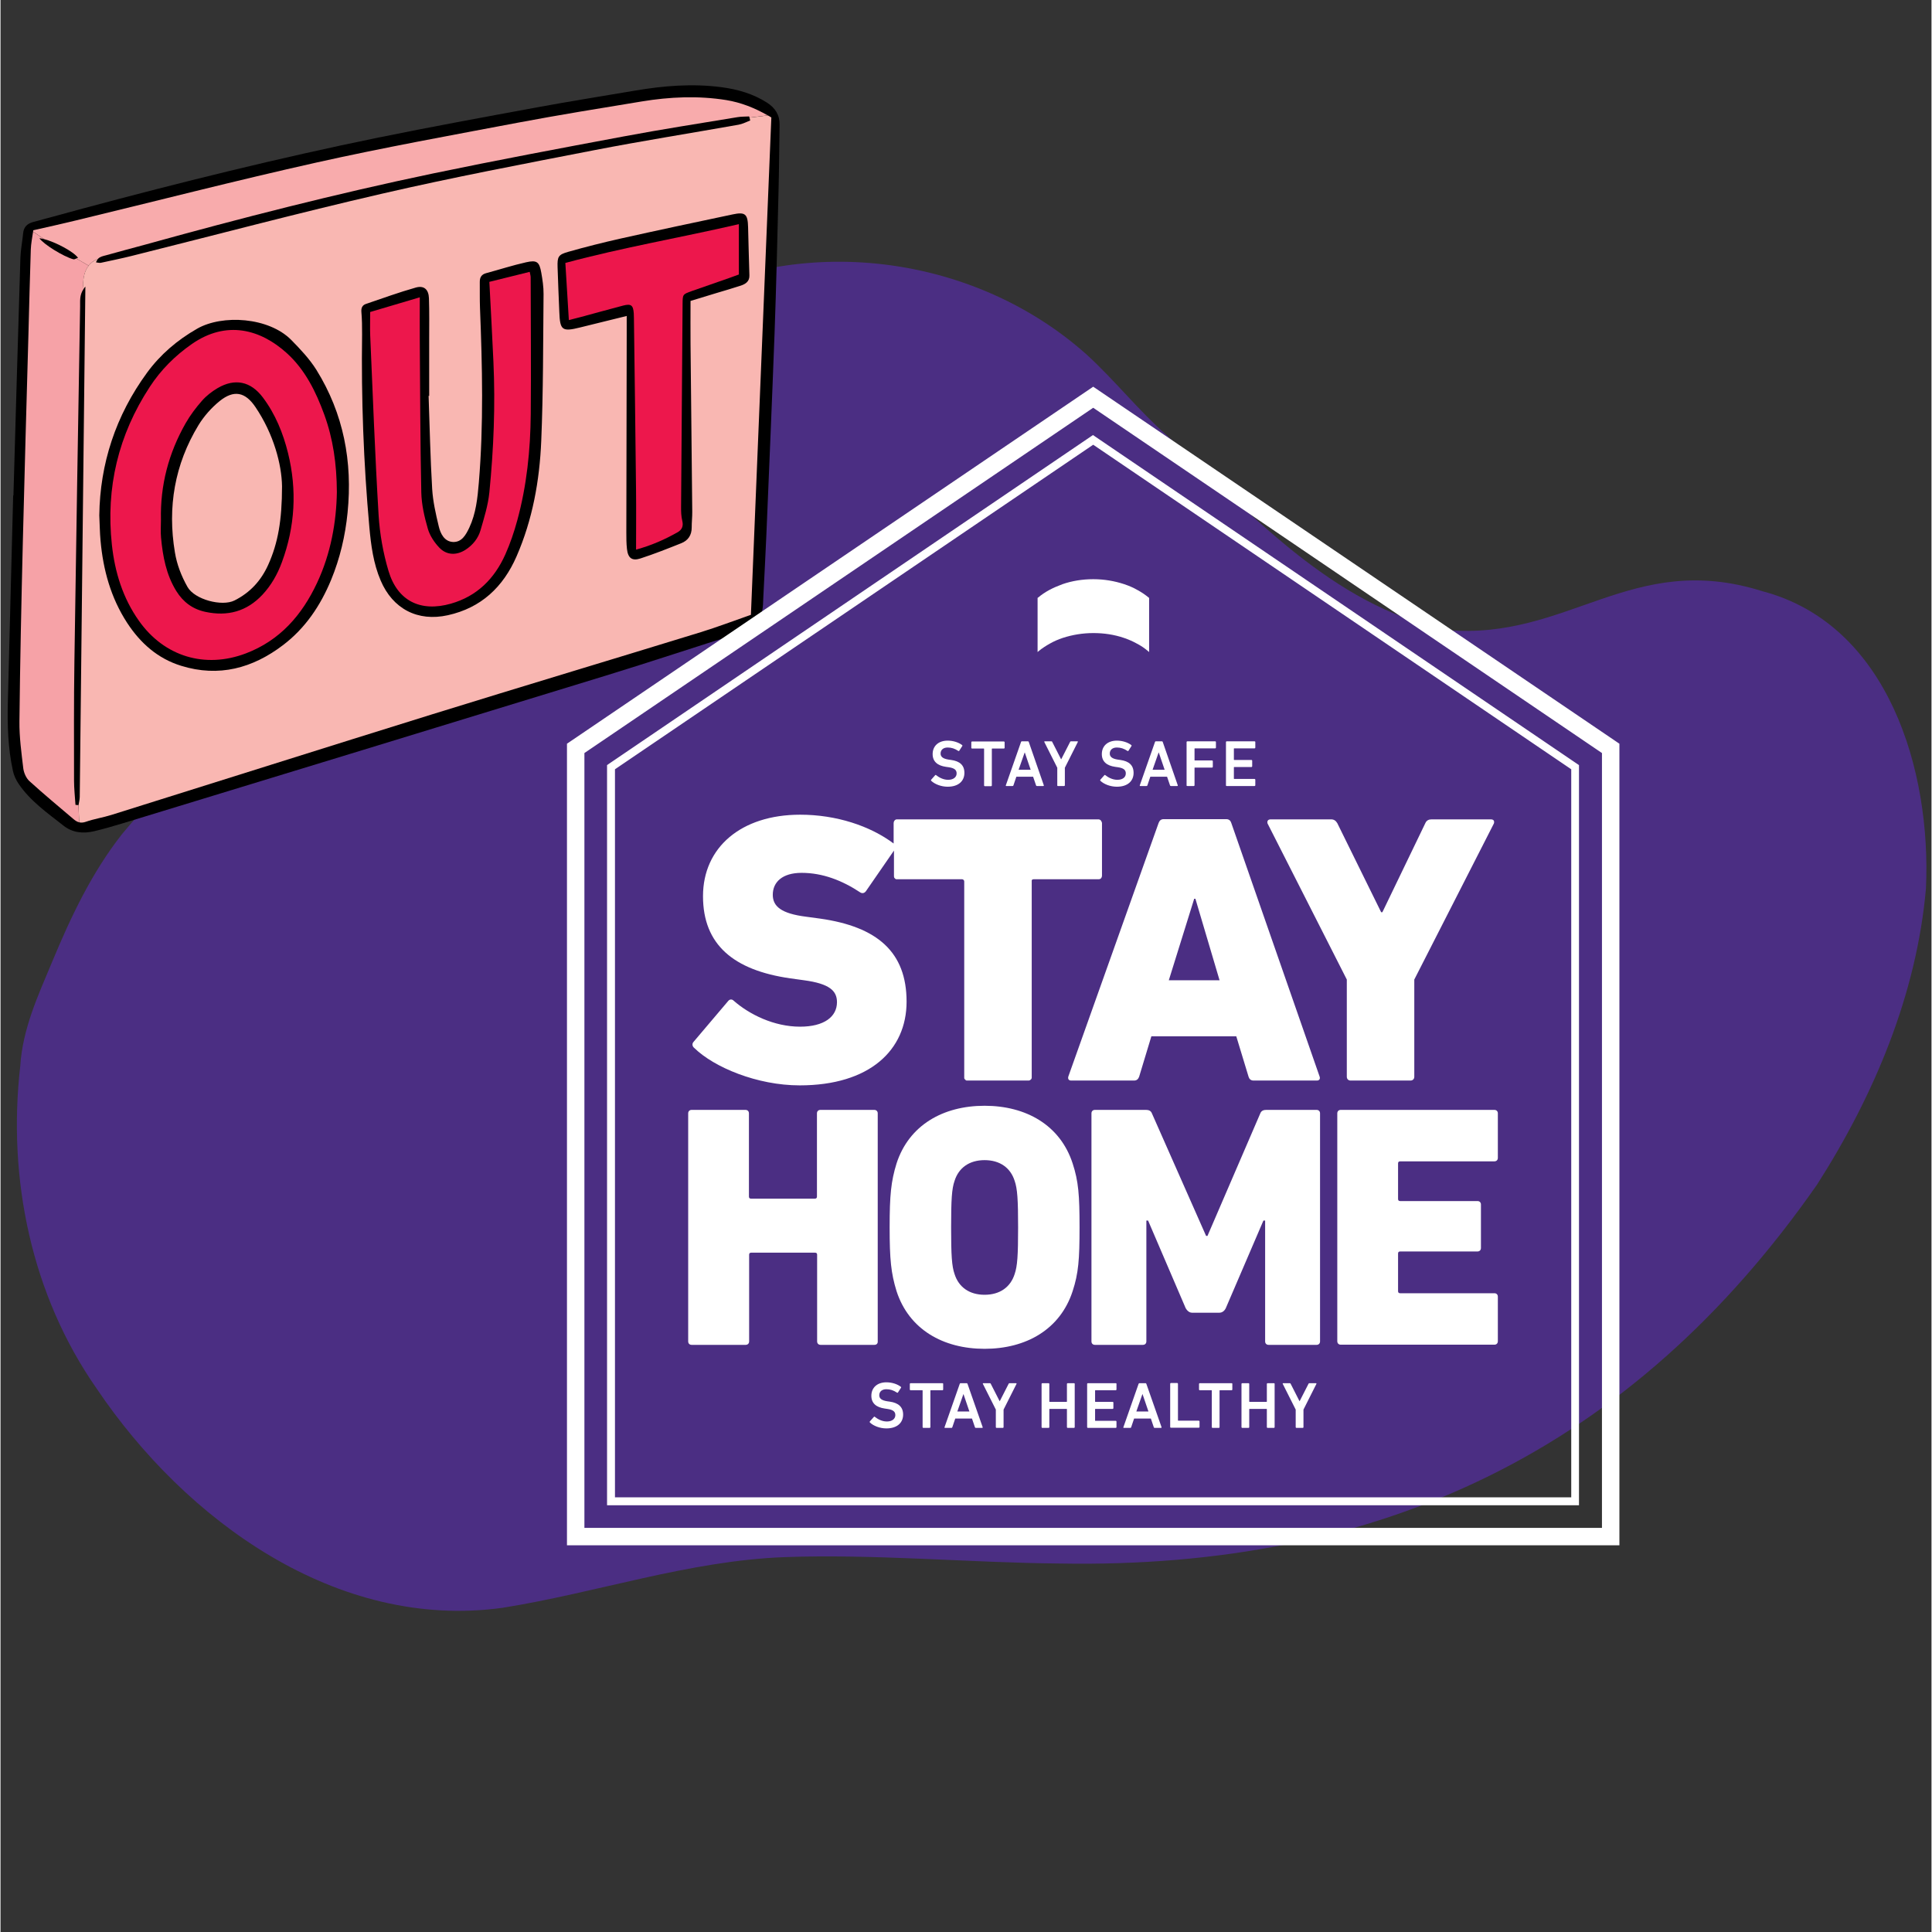
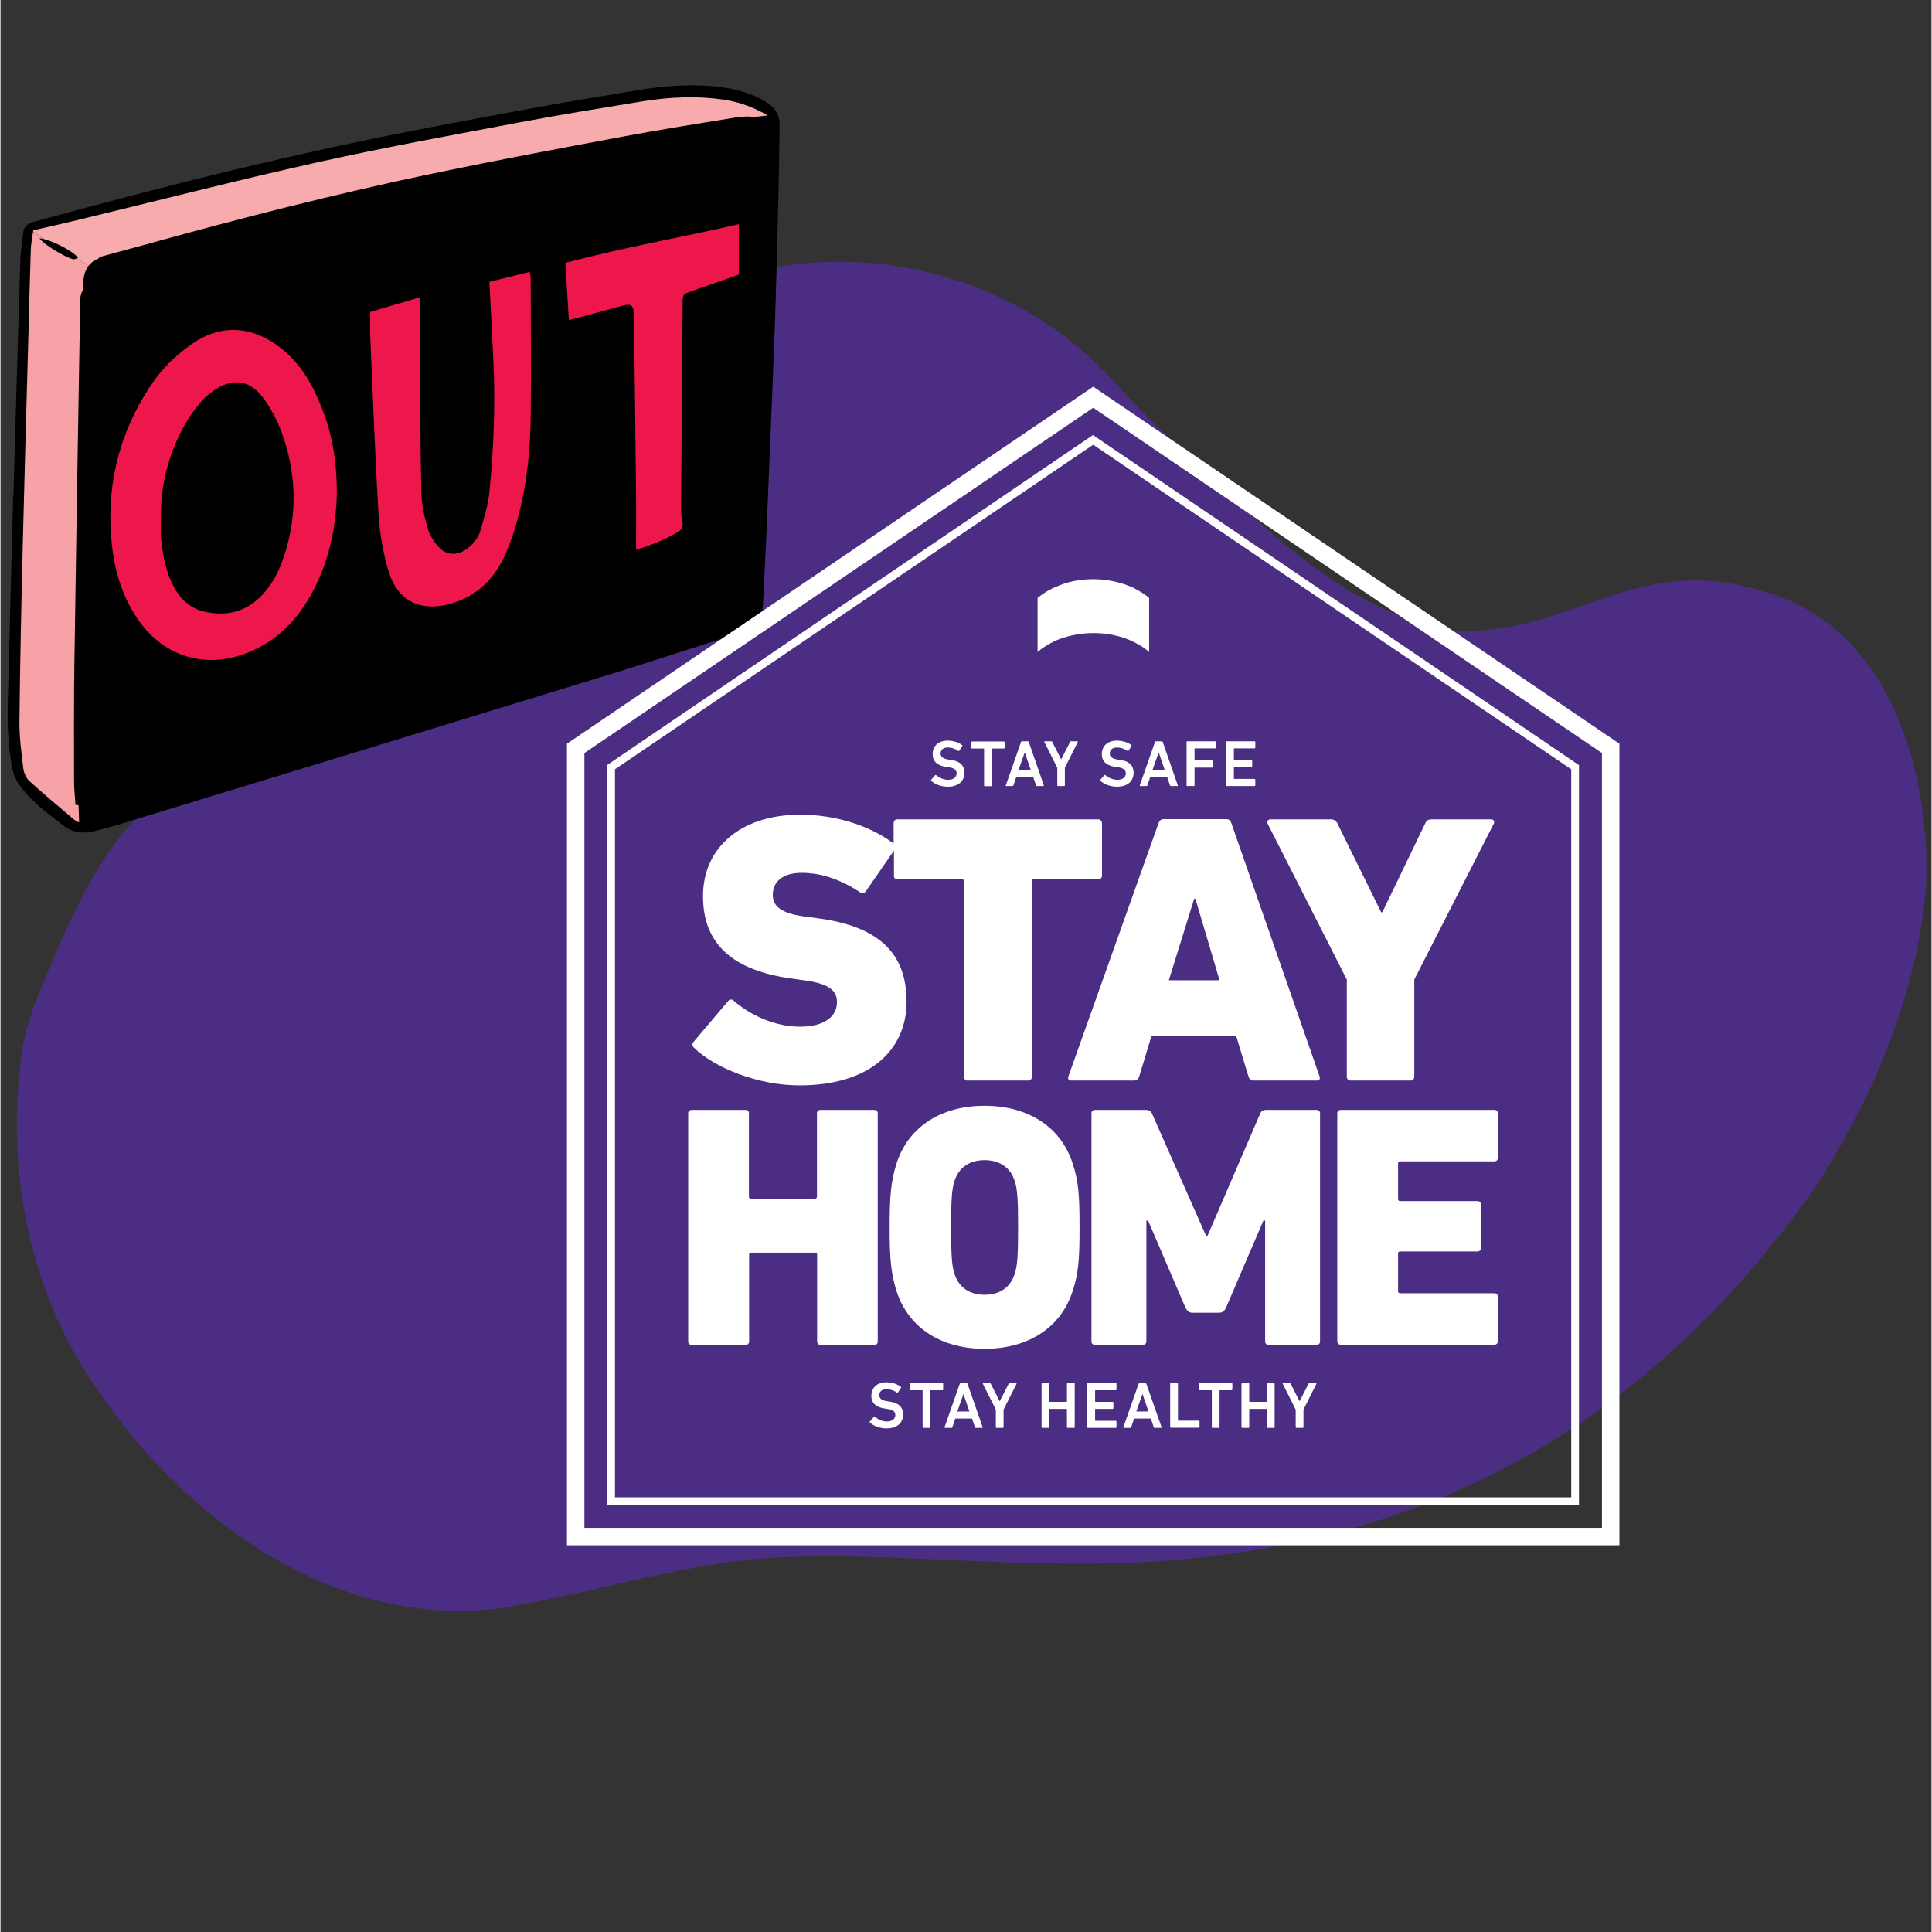
<svg xmlns="http://www.w3.org/2000/svg" width="300" viewBox="0 0 224.88 225" height="300" preserveAspectRatio="xMidYMid meet">
  <rect x="0" y="0" width="224.88" height="225" fill="#333333" stroke="none" />
  <defs>
    <clipPath id="197db60716">
      <path d="M 1 30 L 224.762 30 L 224.762 188 L 1 188 Z M 1 30 " clip-rule="nonzero" />
    </clipPath>
    <clipPath id="b5f6c3d8c3">
      <path d="M 0.781 9.543 L 90.734 9.543 L 90.734 97 L 0.781 97 Z M 0.781 9.543 " clip-rule="nonzero" />
    </clipPath>
    <clipPath id="cca798078a">
      <path d="M 65.926 45.035 L 188.859 45.035 L 188.859 179.965 L 65.926 179.965 Z M 65.926 45.035 " clip-rule="nonzero" />
    </clipPath>
  </defs>
  <g clip-path="url(#197db60716)">
    <path fill="#4b2e83" d="M 123.336 182.086 C 113.066 182.004 101.773 180.957 91.266 181.344 C 80.105 181.773 69.438 185.496 58.477 187.242 C 39.16 189.922 21.508 177.035 11.195 161.711 C 3.609 150.855 0.793 137.297 2.297 124.172 C 2.574 119.781 4.383 115.926 6.012 112.016 C 8.188 106.785 10.609 101.645 14.145 97.148 C 25.766 83.059 42.195 74.211 56.062 62.609 C 57.418 61.535 58.359 60.137 59.156 58.605 C 63.48 49.699 67.965 39.988 77.469 35.594 C 92.945 27 113.234 29.48 126.457 41.262 C 129.754 44.266 132.508 47.785 135.848 50.723 C 145.488 59.656 155.008 70.535 168.414 73.375 C 182.602 74.602 189.977 64.059 205.184 68.852 C 219.902 72.723 224.883 89.836 224.234 103.484 C 223.145 115.836 218.18 127.598 211.547 137.969 C 190.008 168.848 160.789 182.766 123.336 182.086 Z M 123.336 182.086 " fill-opacity="1" fill-rule="nonzero" />
  </g>
  <g clip-path="url(#b5f6c3d8c3)">
    <path fill="#000000" d="M 90.73 14.535 C 90.691 17.141 90.672 19.758 90.605 22.363 C 90.469 27.848 90.344 33.332 90.145 38.812 C 89.855 46.645 89.516 54.469 89.191 62.297 C 89.09 64.688 88.957 67.078 88.84 69.473 C 88.824 69.777 88.816 70.078 88.801 70.387 C 88.707 72.027 87.996 73.133 86.328 73.652 C 81.023 75.301 75.758 77.07 70.449 78.695 C 51.699 84.453 32.934 90.172 14.176 95.898 C 13.094 96.23 12.008 96.539 10.914 96.801 C 9.641 97.102 8.406 97 7.332 96.152 C 5.457 94.676 3.477 93.301 2.109 91.285 C 1.805 90.836 1.559 90.309 1.445 89.777 C 0.863 87.125 0.789 84.434 0.855 81.723 C 1.062 73.715 1.266 65.711 1.473 57.703 C 1.484 57.703 1.492 57.703 1.504 57.703 C 1.766 48.477 2.031 39.254 2.316 30.027 C 2.348 29.074 2.543 28.129 2.633 27.176 C 2.703 26.41 3.133 26.031 3.836 25.844 C 5.766 25.336 7.688 24.797 9.613 24.277 C 20.973 21.227 32.387 18.402 43.914 16.039 C 50.078 14.781 56.27 13.648 62.457 12.508 C 66.254 11.805 70.07 11.203 73.879 10.555 C 77.234 9.984 80.609 9.707 84 10.16 C 85.859 10.406 87.645 10.922 89.258 11.949 C 90.215 12.562 90.75 13.383 90.73 14.535 Z M 90.73 14.535 " fill-opacity="1" fill-rule="nonzero" />
  </g>
  <path fill="#f8abac" d="M 89.352 13.438 L 87.223 13.699 C 87.211 13.652 87.195 13.605 87.188 13.559 C 86.734 13.586 86.27 13.57 85.824 13.645 C 81.418 14.375 76.996 15.059 72.605 15.883 C 65.184 17.27 57.766 18.66 50.379 20.199 C 39.078 22.559 27.902 25.422 16.781 28.508 C 15.273 28.922 13.762 29.309 12.262 29.738 C 11.953 29.824 11.605 29.875 11.352 30.141 C 10.887 30.324 10.527 30.598 10.262 30.938 L 8.824 30.102 C 8.891 30.074 8.957 30.043 9.027 30.02 C 8.5 29.301 6.422 28.195 5.066 27.844 L 3.793 26.973 C 3.801 26.922 3.809 26.871 3.816 26.816 C 5.531 26.426 7.176 26.066 8.816 25.664 C 18.137 23.414 27.434 21.02 36.789 18.93 C 44.578 17.191 52.445 15.766 60.289 14.281 C 65.066 13.379 69.867 12.605 74.668 11.816 C 77.945 11.277 81.242 11.129 84.531 11.656 C 86.207 11.934 87.77 12.539 89.352 13.438 Z M 89.352 13.438 " fill-opacity="1" fill-rule="nonzero" />
  <path fill="#f6a2a7" d="M 8.832 30.105 L 10.266 30.941 C 9.715 31.648 9.555 32.633 9.664 33.664 C 9.18 34.402 9.285 35.062 9.27 35.68 C 9.039 49.477 8.801 63.266 8.605 77.059 C 8.535 81.672 8.559 86.285 8.562 90.898 C 8.562 91.844 8.672 92.793 8.73 93.734 C 8.852 93.746 8.969 93.754 9.082 93.766 L 9.156 95.766 C 8.918 95.707 8.707 95.57 8.496 95.391 C 6.773 93.93 5.031 92.48 3.359 90.961 C 2.984 90.613 2.719 90.004 2.652 89.488 C 2.438 87.672 2.184 85.852 2.203 84.031 C 2.277 77.066 2.43 70.105 2.598 63.137 C 2.793 55.043 3.031 46.945 3.254 38.852 C 3.344 35.586 3.414 32.324 3.527 29.059 C 3.551 28.379 3.688 27.699 3.793 26.977 L 5.07 27.848 C 4.875 27.801 4.691 27.766 4.531 27.746 C 5.008 28.453 7.352 29.891 8.469 30.191 C 8.574 30.227 8.699 30.168 8.832 30.105 Z M 8.832 30.105 " fill-opacity="1" fill-rule="nonzero" />
  <path fill="#ed174c" d="M 43.051 36.336 C 44.973 35.766 46.875 35.203 48.828 34.625 C 48.828 36.383 48.816 37.988 48.828 39.59 C 48.871 45.508 48.879 51.426 49.004 57.348 C 49.035 58.758 49.367 60.195 49.762 61.566 C 49.988 62.359 50.504 63.148 51.082 63.758 C 51.941 64.68 53.117 64.703 54.176 64.012 C 55.004 63.469 55.621 62.707 55.895 61.773 C 56.316 60.32 56.781 58.844 56.93 57.352 C 57.434 52.277 57.637 47.188 57.402 42.09 C 57.266 39.051 57.094 36.012 56.93 32.824 C 58.449 32.449 59.988 32.062 61.629 31.66 C 61.672 31.91 61.742 32.098 61.742 32.289 C 61.75 37.602 61.797 42.914 61.75 48.227 C 61.715 52.414 61.285 56.57 60.176 60.621 C 59.812 61.961 59.359 63.289 58.797 64.555 C 57.531 67.391 55.5 69.438 52.441 70.305 C 48.926 71.305 46.234 70 45.188 66.5 C 44.559 64.398 44.164 62.168 44.031 59.969 C 43.613 53.02 43.359 46.055 43.055 39.098 C 43.02 38.238 43.051 37.371 43.051 36.336 Z M 37.707 48.289 C 36.73 45.613 35.48 43.062 33.336 41.121 C 30.266 38.344 26.309 37.266 22.285 40.062 C 20.332 41.422 18.68 43.066 17.383 45.055 C 13.719 50.652 12.25 56.789 12.969 63.438 C 13.316 66.637 14.242 69.652 16.129 72.312 C 19.07 76.461 23.805 77.898 28.562 76.098 C 32.543 74.59 35.117 71.621 36.867 67.879 C 38.477 64.441 39.117 60.77 39.172 57.297 C 39.156 54.012 38.727 51.098 37.707 48.289 Z M 21.555 49.297 C 22.09 48.359 22.754 47.48 23.465 46.668 C 23.973 46.09 24.617 45.594 25.277 45.203 C 27.301 44.016 29.141 44.41 30.551 46.285 C 32.012 48.227 32.91 50.445 33.488 52.781 C 34.543 57.078 34.305 61.324 32.766 65.484 C 32.25 66.887 31.527 68.168 30.504 69.262 C 28.672 71.215 26.445 71.809 23.859 71.258 C 22.371 70.938 21.27 70.117 20.469 68.828 C 19.293 66.922 18.898 64.793 18.695 62.617 C 18.629 61.926 18.684 61.227 18.684 60.531 C 18.59 56.516 19.578 52.77 21.555 49.297 Z M 67.617 36.91 C 69.25 36.473 70.879 36.012 72.516 35.586 C 73.445 35.348 73.684 35.547 73.75 36.504 C 73.762 36.68 73.762 36.852 73.766 37.031 C 73.852 43.691 73.945 50.352 74.012 57.012 C 74.039 59.305 74.016 61.602 74.016 64.008 C 75.84 63.512 77.371 62.82 78.844 61.992 C 79.332 61.715 79.555 61.301 79.402 60.672 C 79.266 60.133 79.254 59.555 79.258 58.992 C 79.309 51.109 79.371 43.23 79.434 35.348 C 79.445 34.281 79.449 34.273 80.52 33.891 C 81.953 33.383 83.395 32.895 84.824 32.391 C 85.184 32.266 85.543 32.129 85.988 31.969 C 85.988 30.02 85.988 28.117 85.988 26.105 C 79.281 27.66 72.496 28.812 65.781 30.621 C 65.922 32.883 66.047 35.008 66.188 37.277 C 66.785 37.125 67.203 37.02 67.617 36.91 Z M 67.617 36.91 " fill-opacity="1" fill-rule="nonzero" />
-   <path fill="#f9b7b2" d="M 87.227 13.703 C 87.258 13.812 87.281 13.922 87.309 14.031 C 86.863 14.199 86.422 14.441 85.953 14.523 C 80.359 15.516 74.738 16.406 69.156 17.488 C 60.898 19.094 52.621 20.664 44.422 22.559 C 34.656 24.809 24.969 27.383 15.246 29.812 C 14.066 30.105 12.875 30.348 11.688 30.605 C 11.539 30.637 11.371 30.582 11.125 30.559 C 11.18 30.379 11.258 30.25 11.352 30.148 C 9.922 30.703 9.5 32.137 9.66 33.664 C 9.723 33.57 9.793 33.473 9.883 33.375 C 9.66 53.383 9.449 73.109 9.227 92.828 C 9.219 93.145 9.133 93.453 9.086 93.766 L 9.16 95.766 C 9.383 95.82 9.625 95.812 9.918 95.711 C 10.895 95.367 11.934 95.215 12.926 94.902 C 25.391 91 37.84 87.051 50.312 83.176 C 60.715 79.949 71.145 76.824 81.559 73.621 C 83.496 73.023 85.395 72.297 87.391 71.602 C 88.184 52.219 88.977 32.918 89.77 13.68 C 89.629 13.602 89.496 13.52 89.363 13.441 Z M 40.418 59.707 C 40.148 62.406 39.535 65.023 38.5 67.535 C 37.266 70.52 35.504 73.148 32.918 75.117 C 29.367 77.824 25.426 78.898 21.039 77.539 C 18.305 76.695 16.285 74.895 14.742 72.531 C 12.848 69.613 11.953 66.375 11.648 62.949 C 11.562 62.039 11.559 61.125 11.504 60.023 C 11.582 54.016 13.41 48.398 17.066 43.402 C 18.625 41.273 20.59 39.602 22.898 38.281 C 25.84 36.598 31.238 36.934 33.863 39.594 C 34.922 40.672 35.988 41.801 36.785 43.07 C 39.957 48.172 41.012 53.773 40.418 59.707 Z M 62.973 51.344 C 62.781 55.969 61.965 60.512 60.094 64.801 C 58.539 68.363 55.977 70.789 52.098 71.648 C 48.59 72.426 45.684 70.922 44.27 67.602 C 43.422 65.617 43.145 63.492 42.953 61.367 C 42.281 53.902 42.004 46.422 42.109 38.926 C 42.117 38.059 42.098 37.188 42.027 36.316 C 41.992 35.848 42.141 35.539 42.562 35.395 C 44.492 34.742 46.41 34.039 48.367 33.488 C 49.328 33.219 49.859 33.715 49.895 34.738 C 49.949 36.348 49.922 37.957 49.922 39.57 C 49.93 41.746 49.922 43.922 49.922 46.102 C 49.898 46.102 49.875 46.102 49.855 46.105 C 49.984 49.719 50.055 53.336 50.27 56.938 C 50.359 58.398 50.691 59.855 51.035 61.289 C 51.234 62.141 51.68 63.055 52.668 63.117 C 53.719 63.18 54.207 62.273 54.602 61.434 C 55.371 59.785 55.555 58.004 55.703 56.227 C 56.27 49.441 56.109 42.652 55.84 35.859 C 55.801 34.859 55.828 33.855 55.816 32.859 C 55.805 32.312 56.008 31.953 56.57 31.809 C 58.121 31.391 59.652 30.895 61.219 30.543 C 62.473 30.262 62.758 30.496 62.98 31.773 C 63.121 32.582 63.25 33.414 63.242 34.234 C 63.188 39.941 63.211 45.645 62.973 51.344 Z M 86.227 33.258 C 85.277 33.574 84.316 33.844 83.363 34.133 C 82.371 34.434 81.375 34.738 80.359 35.047 C 80.359 36.812 80.344 38.418 80.359 40.023 C 80.422 46.551 80.496 53.078 80.559 59.605 C 80.566 60.211 80.492 60.82 80.496 61.426 C 80.5 62.32 80.078 62.945 79.281 63.262 C 77.715 63.887 76.141 64.512 74.535 65.035 C 73.539 65.359 73.074 64.988 72.957 63.941 C 72.883 63.297 72.883 62.637 72.883 61.984 C 72.891 54.328 72.914 46.668 72.926 39.012 C 72.926 38.32 72.926 37.629 72.926 36.797 C 71.023 37.266 69.266 37.695 67.508 38.133 C 65.402 38.656 65.156 38.473 65.078 36.328 C 65.012 34.59 64.922 32.848 64.875 31.109 C 64.84 29.895 64.953 29.656 66.117 29.328 C 68.121 28.758 70.141 28.25 72.168 27.793 C 76.527 26.82 80.895 25.891 85.27 24.969 C 86.734 24.656 87.023 24.93 87.062 26.449 C 87.113 28.32 87.152 30.188 87.215 32.055 C 87.242 32.773 86.777 33.07 86.227 33.258 Z M 32.785 56.633 C 32.781 60.613 32.309 63.25 31.188 65.75 C 30.363 67.594 29.098 69 27.25 69.93 C 25.801 70.66 22.605 69.836 21.77 68.344 C 21.055 67.07 20.543 65.75 20.309 64.328 C 19.43 59.066 20.277 54.09 23.051 49.52 C 23.691 48.469 24.566 47.484 25.523 46.707 C 27.18 45.375 28.5 45.641 29.688 47.406 C 31.82 50.562 32.746 54.094 32.785 56.633 Z M 32.785 56.633 " fill-opacity="1" fill-rule="nonzero" />
  <g clip-path="url(#cca798078a)">
    <path fill="#ffffff" d="M 127.254 45.035 L 65.969 86.613 L 65.969 179.965 L 188.535 179.965 L 188.535 86.613 Z M 186.484 177.934 L 68 177.934 L 68 87.699 L 127.254 47.488 L 186.504 87.699 L 186.504 177.934 Z M 70.836 88.965 L 70.637 89.105 L 70.637 175.301 L 183.828 175.301 L 183.828 89.105 L 127.492 50.848 L 127.23 50.664 Z M 182.926 89.59 L 182.926 174.375 L 71.559 174.375 L 71.559 89.59 L 127.254 51.793 Z M 127.254 67.453 C 128.52 67.453 129.727 67.656 130.871 68.035 C 131.414 68.219 131.938 68.438 132.418 68.719 C 132.902 68.98 133.344 69.285 133.727 69.605 L 133.766 69.625 L 133.766 75.938 L 133.625 75.816 C 133.242 75.496 132.82 75.195 132.34 74.953 C 131.875 74.691 131.355 74.469 130.832 74.289 C 129.703 73.906 128.52 73.727 127.273 73.727 C 126.027 73.727 124.84 73.926 123.715 74.289 C 123.172 74.469 122.668 74.691 122.207 74.953 C 121.742 75.215 121.301 75.496 120.918 75.816 L 120.777 75.938 L 120.777 69.625 L 120.82 69.605 C 121.199 69.285 121.645 68.98 122.125 68.719 C 122.609 68.457 123.129 68.238 123.672 68.035 C 124.758 67.656 125.984 67.453 127.254 67.453 Z M 80.727 121.316 L 84.75 116.57 C 84.93 116.352 85.191 116.352 85.371 116.531 C 87.203 118.141 90.078 119.566 93.113 119.566 C 95.93 119.566 97.414 118.402 97.414 116.711 C 97.414 115.406 96.57 114.562 93.574 114.16 L 91.969 113.938 C 85.391 112.992 81.812 110.035 81.812 104.367 C 81.812 98.699 86.238 94.879 93.133 94.879 C 97.336 94.879 101.277 96.184 104.012 98.234 L 104.012 95.863 C 104.012 95.641 104.152 95.461 104.332 95.422 L 127.836 95.422 C 127.977 95.422 128.055 95.461 128.156 95.562 C 128.156 95.562 128.195 95.602 128.195 95.641 C 128.238 95.684 128.277 95.781 128.277 95.863 L 128.277 101.953 C 128.277 102.094 128.238 102.215 128.137 102.316 C 128.098 102.355 127.996 102.398 127.914 102.398 L 120.355 102.398 C 120.277 102.398 120.215 102.398 120.176 102.438 C 120.137 102.438 120.137 102.477 120.094 102.52 L 120.094 125.539 C 120.055 125.68 120.016 125.719 119.875 125.801 C 119.832 125.84 119.734 125.84 119.652 125.84 L 112.535 125.84 C 112.453 125.84 112.395 125.801 112.312 125.699 C 112.273 125.66 112.234 125.617 112.234 125.52 L 112.234 102.66 C 112.234 102.52 112.152 102.438 112.012 102.398 L 104.352 102.398 C 104.273 102.398 104.211 102.355 104.172 102.316 L 104.133 102.277 C 104.133 102.277 104.133 102.234 104.09 102.234 C 104.051 102.156 104.051 102.055 104.051 101.977 L 104.051 99.059 L 100.773 103.805 C 100.594 104.027 100.371 104.066 100.148 103.945 C 98 102.52 95.727 101.652 93.293 101.652 C 91.062 101.652 89.938 102.719 89.938 104.207 C 89.938 105.555 90.922 106.398 93.836 106.762 L 95.445 106.98 C 102.121 107.926 105.52 110.883 105.52 116.652 C 105.52 122.301 101.215 126.402 93.074 126.402 C 88.105 126.402 83.102 124.293 80.809 122.059 C 80.547 121.859 80.508 121.539 80.727 121.316 Z M 124.68 125.84 L 132.016 125.84 C 132.34 125.84 132.5 125.66 132.602 125.398 L 134.027 120.691 L 143.918 120.691 L 145.348 125.398 C 145.426 125.66 145.609 125.84 145.93 125.84 L 153.309 125.84 C 153.57 125.84 153.711 125.66 153.629 125.398 L 143.336 95.844 C 143.258 95.582 143.074 95.398 142.754 95.398 L 135.457 95.398 C 135.133 95.398 134.973 95.582 134.871 95.844 L 124.355 125.379 C 124.277 125.66 124.418 125.84 124.68 125.84 Z M 139.016 104.668 L 139.156 104.668 L 141.969 114.16 L 136.059 114.16 Z M 147.559 95.902 C 147.477 95.641 147.598 95.422 147.922 95.422 L 154.957 95.422 C 155.277 95.422 155.5 95.562 155.68 95.863 L 160.789 106.238 L 160.93 106.238 L 165.934 95.863 C 166.074 95.543 166.336 95.422 166.66 95.422 L 173.555 95.422 C 173.918 95.422 173.996 95.641 173.918 95.902 L 164.648 114.078 L 164.648 125.398 C 164.648 125.66 164.469 125.84 164.207 125.84 L 157.23 125.84 C 156.969 125.84 156.789 125.66 156.789 125.398 L 156.789 114.078 Z M 101.777 156.621 L 95.504 156.621 C 95.266 156.621 95.102 156.461 95.102 156.219 L 95.102 146.125 C 95.102 145.965 95.023 145.887 94.863 145.887 L 87.422 145.887 C 87.262 145.887 87.184 145.965 87.184 146.125 L 87.184 156.219 C 87.184 156.461 87.02 156.621 86.781 156.621 L 80.488 156.621 C 80.246 156.621 80.086 156.461 80.086 156.219 L 80.086 129.66 C 80.086 129.418 80.246 129.258 80.488 129.258 L 86.758 129.258 C 87 129.258 87.16 129.418 87.16 129.66 L 87.16 139.352 C 87.16 139.512 87.242 139.594 87.402 139.594 L 94.844 139.594 C 95.004 139.594 95.082 139.512 95.082 139.352 L 95.082 129.66 C 95.082 129.418 95.246 129.258 95.484 129.258 L 101.758 129.258 C 102 129.258 102.16 129.418 102.16 129.66 L 102.16 156.219 C 102.18 156.461 102.02 156.621 101.777 156.621 Z M 114.605 128.777 C 109.781 128.777 105.801 131.027 104.352 135.492 C 103.707 137.582 103.547 139.191 103.547 142.93 C 103.547 146.668 103.707 148.277 104.352 150.367 C 105.801 154.832 109.781 157.082 114.605 157.082 C 119.43 157.082 123.41 154.832 124.859 150.367 C 125.543 148.277 125.664 146.668 125.664 142.93 C 125.664 139.191 125.543 137.582 124.859 135.492 C 123.41 131.027 119.43 128.777 114.605 128.777 Z M 118.105 148.379 C 117.621 149.906 116.375 150.789 114.605 150.789 C 112.836 150.789 111.59 149.906 111.109 148.379 C 110.785 147.453 110.707 146.207 110.707 142.949 C 110.707 139.691 110.785 138.445 111.109 137.52 C 111.59 135.992 112.836 135.109 114.605 135.109 C 116.375 135.109 117.621 135.992 118.105 137.52 C 118.426 138.445 118.508 139.691 118.508 142.949 C 118.508 146.207 118.426 147.453 118.105 148.379 Z M 153.672 129.66 L 153.672 156.219 C 153.672 156.461 153.512 156.621 153.27 156.621 L 147.68 156.621 C 147.438 156.621 147.277 156.461 147.277 156.219 L 147.277 142.145 L 147.078 142.145 L 142.691 152.359 C 142.492 152.762 142.172 152.883 141.93 152.883 L 138.793 152.883 C 138.551 152.883 138.27 152.762 138.027 152.359 L 133.645 142.145 L 133.445 142.145 L 133.445 156.219 C 133.445 156.461 133.285 156.621 133.043 156.621 L 127.453 156.621 C 127.211 156.621 127.051 156.461 127.051 156.219 L 127.051 129.66 C 127.051 129.418 127.211 129.258 127.453 129.258 L 133.406 129.258 C 133.688 129.258 133.969 129.34 134.09 129.66 L 140.402 143.934 L 140.562 143.934 L 146.715 129.66 C 146.836 129.34 147.117 129.258 147.398 129.258 L 153.27 129.258 C 153.512 129.258 153.672 129.418 153.672 129.66 Z M 156.082 129.258 L 173.977 129.258 C 174.219 129.258 174.379 129.418 174.379 129.66 L 174.379 134.848 C 174.379 135.09 174.219 135.25 173.977 135.25 L 163 135.25 C 162.84 135.25 162.758 135.328 162.758 135.492 L 162.758 139.633 C 162.758 139.793 162.84 139.875 163 139.875 L 172.008 139.875 C 172.25 139.875 172.41 140.035 172.41 140.277 L 172.41 145.344 C 172.41 145.582 172.25 145.746 172.008 145.746 L 163 145.746 C 162.84 145.746 162.758 145.824 162.758 145.984 L 162.758 150.367 C 162.758 150.531 162.84 150.609 163 150.609 L 173.977 150.609 C 174.219 150.609 174.379 150.77 174.379 151.012 L 174.379 156.199 C 174.379 156.441 174.219 156.602 173.977 156.602 L 156.082 156.602 C 155.844 156.602 155.68 156.441 155.68 156.199 L 155.68 129.66 C 155.68 129.418 155.844 129.258 156.082 129.258 Z M 105.117 164.742 C 105.117 165.668 104.453 166.352 103.164 166.352 C 102.402 166.352 101.656 166.051 101.254 165.668 C 101.215 165.629 101.215 165.59 101.234 165.547 L 101.719 165.004 C 101.758 164.965 101.797 164.965 101.82 165.004 C 102.16 165.266 102.645 165.547 103.227 165.547 C 103.848 165.547 104.211 165.227 104.211 164.805 C 104.211 164.422 103.988 164.18 103.266 164.082 L 102.984 164.039 C 101.98 163.898 101.418 163.418 101.418 162.551 C 101.418 161.609 102.102 160.984 103.164 160.984 C 103.809 160.984 104.434 161.184 104.855 161.508 C 104.895 161.547 104.895 161.566 104.875 161.609 L 104.512 162.172 C 104.473 162.211 104.453 162.211 104.414 162.191 C 103.988 161.91 103.609 161.789 103.164 161.789 C 102.645 161.789 102.34 162.07 102.34 162.492 C 102.34 162.855 102.602 163.094 103.285 163.195 L 103.566 163.234 C 104.574 163.379 105.117 163.859 105.117 164.742 Z M 109.781 161.164 L 109.781 161.828 C 109.781 161.867 109.742 161.91 109.699 161.91 L 108.332 161.91 C 108.293 161.91 108.293 161.93 108.293 161.949 L 108.293 166.211 C 108.293 166.254 108.254 166.293 108.211 166.293 L 107.469 166.293 C 107.43 166.293 107.387 166.254 107.387 166.211 L 107.387 161.949 C 107.387 161.91 107.367 161.91 107.348 161.91 L 105.98 161.91 C 105.941 161.91 105.898 161.867 105.898 161.828 L 105.898 161.164 C 105.898 161.125 105.941 161.086 105.98 161.086 L 109.699 161.086 C 109.742 161.086 109.781 161.105 109.781 161.164 Z M 112.617 161.164 C 112.594 161.125 112.574 161.086 112.516 161.086 L 111.812 161.086 C 111.75 161.086 111.73 161.125 111.711 161.164 L 109.941 166.211 C 109.922 166.254 109.941 166.293 110 166.293 L 110.746 166.293 C 110.805 166.293 110.824 166.273 110.848 166.211 L 111.188 165.207 L 113.137 165.207 L 113.48 166.211 C 113.5 166.273 113.52 166.293 113.582 166.293 L 114.324 166.293 C 114.383 166.293 114.383 166.254 114.383 166.211 Z M 111.43 164.383 L 112.133 162.371 L 112.152 162.371 L 112.836 164.383 Z M 118.324 161.164 L 116.816 164.16 L 116.816 166.211 C 116.816 166.254 116.777 166.293 116.738 166.293 L 115.992 166.293 C 115.953 166.293 115.914 166.254 115.914 166.211 L 115.914 164.16 L 114.406 161.164 C 114.383 161.125 114.406 161.086 114.465 161.086 L 115.23 161.086 C 115.27 161.086 115.309 161.105 115.328 161.164 L 116.355 163.176 L 116.375 163.176 L 117.402 161.164 C 117.422 161.105 117.461 161.086 117.5 161.086 L 118.246 161.086 C 118.324 161.086 118.344 161.125 118.324 161.164 Z M 125.102 161.164 L 125.102 166.211 C 125.102 166.254 125.062 166.293 125.02 166.293 L 124.277 166.293 C 124.238 166.293 124.195 166.254 124.195 166.211 L 124.195 164.121 C 124.195 164.082 124.176 164.082 124.156 164.082 L 122.188 164.082 C 122.145 164.082 122.145 164.102 122.145 164.121 L 122.145 166.211 C 122.145 166.254 122.105 166.293 122.066 166.293 L 121.32 166.293 C 121.281 166.293 121.242 166.254 121.242 166.211 L 121.242 161.164 C 121.242 161.125 121.281 161.086 121.32 161.086 L 122.066 161.086 C 122.105 161.086 122.145 161.125 122.145 161.164 L 122.145 163.215 C 122.145 163.258 122.164 163.258 122.188 163.258 L 124.156 163.258 C 124.195 163.258 124.195 163.234 124.195 163.215 L 124.195 161.164 C 124.195 161.125 124.238 161.086 124.277 161.086 L 125.02 161.086 C 125.082 161.086 125.102 161.105 125.102 161.164 Z M 129.965 161.164 L 129.965 161.828 C 129.965 161.867 129.926 161.91 129.887 161.91 L 127.512 161.91 C 127.473 161.91 127.473 161.93 127.473 161.949 L 127.473 163.215 C 127.473 163.258 127.492 163.258 127.512 163.258 L 129.523 163.258 C 129.562 163.258 129.605 163.297 129.605 163.336 L 129.605 164 C 129.605 164.039 129.562 164.082 129.523 164.082 L 127.512 164.082 C 127.473 164.082 127.473 164.102 127.473 164.121 L 127.473 165.43 C 127.473 165.469 127.492 165.469 127.512 165.469 L 129.887 165.469 C 129.926 165.469 129.965 165.508 129.965 165.547 L 129.965 166.211 C 129.965 166.254 129.926 166.293 129.887 166.293 L 126.629 166.293 C 126.59 166.293 126.547 166.254 126.547 166.211 L 126.547 161.164 C 126.547 161.125 126.59 161.086 126.629 161.086 L 129.887 161.086 C 129.926 161.086 129.965 161.105 129.965 161.164 Z M 133.445 161.164 C 133.426 161.125 133.406 161.086 133.344 161.086 L 132.641 161.086 C 132.582 161.086 132.559 161.125 132.539 161.164 L 130.77 166.211 C 130.75 166.254 130.77 166.293 130.832 166.293 L 131.574 166.293 C 131.637 166.293 131.656 166.273 131.676 166.211 L 132.016 165.207 L 133.969 165.207 L 134.309 166.211 C 134.328 166.273 134.348 166.293 134.41 166.293 L 135.152 166.293 C 135.215 166.293 135.215 166.254 135.215 166.211 Z M 132.277 164.383 L 132.98 162.371 L 133.004 162.371 L 133.688 164.383 Z M 139.637 165.527 L 139.637 166.191 C 139.637 166.23 139.598 166.273 139.559 166.273 L 136.301 166.273 C 136.258 166.273 136.219 166.23 136.219 166.191 L 136.219 161.145 C 136.219 161.105 136.258 161.066 136.301 161.066 L 137.043 161.066 C 137.082 161.066 137.125 161.105 137.125 161.145 L 137.125 165.406 C 137.125 165.449 137.145 165.449 137.164 165.449 L 139.535 165.449 C 139.598 165.469 139.637 165.488 139.637 165.527 Z M 143.457 161.164 L 143.457 161.828 C 143.457 161.867 143.418 161.91 143.375 161.91 L 142.008 161.91 C 141.969 161.91 141.969 161.93 141.969 161.949 L 141.969 166.211 C 141.969 166.254 141.93 166.293 141.891 166.293 L 141.145 166.293 C 141.105 166.293 141.066 166.254 141.066 166.211 L 141.066 161.949 C 141.066 161.91 141.043 161.91 141.023 161.91 L 139.656 161.91 C 139.617 161.91 139.578 161.867 139.578 161.828 L 139.578 161.164 C 139.578 161.125 139.617 161.086 139.656 161.086 L 143.375 161.086 C 143.438 161.086 143.457 161.105 143.457 161.164 Z M 148.383 161.164 L 148.383 166.211 C 148.383 166.254 148.344 166.293 148.301 166.293 L 147.559 166.293 C 147.52 166.293 147.477 166.254 147.477 166.211 L 147.477 164.121 C 147.477 164.082 147.457 164.082 147.438 164.082 L 145.469 164.082 C 145.426 164.082 145.426 164.102 145.426 164.121 L 145.426 166.211 C 145.426 166.254 145.387 166.293 145.348 166.293 L 144.602 166.293 C 144.562 166.293 144.523 166.254 144.523 166.211 L 144.523 161.164 C 144.523 161.125 144.562 161.086 144.602 161.086 L 145.348 161.086 C 145.387 161.086 145.426 161.125 145.426 161.164 L 145.426 163.215 C 145.426 163.258 145.449 163.258 145.469 163.258 L 147.438 163.258 C 147.477 163.258 147.477 163.234 147.477 163.215 L 147.477 161.164 C 147.477 161.125 147.52 161.086 147.559 161.086 L 148.301 161.086 C 148.344 161.086 148.383 161.105 148.383 161.164 Z M 153.25 161.164 L 151.742 164.16 L 151.742 166.211 C 151.742 166.254 151.699 166.293 151.66 166.293 L 150.918 166.293 C 150.875 166.293 150.836 166.254 150.836 166.211 L 150.836 164.16 L 149.328 161.164 C 149.309 161.125 149.328 161.086 149.387 161.086 L 150.152 161.086 C 150.191 161.086 150.234 161.105 150.254 161.164 L 151.277 163.176 L 151.297 163.176 L 152.324 161.164 C 152.344 161.105 152.383 161.086 152.426 161.086 L 153.168 161.086 C 153.25 161.086 153.27 161.125 153.25 161.164 Z M 108.395 90.938 C 108.352 90.898 108.352 90.855 108.375 90.816 L 108.855 90.273 C 108.895 90.234 108.938 90.234 108.957 90.273 C 109.297 90.535 109.781 90.816 110.363 90.816 C 110.988 90.816 111.348 90.496 111.348 90.074 C 111.348 89.691 111.129 89.449 110.402 89.348 L 110.121 89.309 C 109.117 89.168 108.555 88.684 108.555 87.82 C 108.555 86.875 109.238 86.254 110.305 86.254 C 110.945 86.254 111.57 86.453 111.992 86.773 C 112.031 86.816 112.031 86.836 112.012 86.875 L 111.648 87.438 C 111.609 87.48 111.59 87.48 111.551 87.457 C 111.129 87.176 110.746 87.055 110.305 87.055 C 109.781 87.055 109.48 87.34 109.48 87.762 C 109.48 88.121 109.742 88.363 110.426 88.465 L 110.707 88.504 C 111.711 88.645 112.254 89.105 112.254 90.012 C 112.254 90.938 111.59 91.621 110.305 91.621 C 109.539 91.621 108.797 91.32 108.395 90.938 Z M 113.059 87.098 L 113.059 86.434 C 113.059 86.395 113.098 86.352 113.137 86.352 L 116.859 86.352 C 116.898 86.352 116.938 86.395 116.938 86.434 L 116.938 87.098 C 116.938 87.137 116.898 87.176 116.859 87.176 L 115.492 87.176 C 115.449 87.176 115.449 87.195 115.449 87.219 L 115.449 91.48 C 115.449 91.52 115.41 91.559 115.371 91.559 L 114.625 91.559 C 114.586 91.559 114.547 91.52 114.547 91.48 L 114.547 87.219 C 114.547 87.176 114.527 87.176 114.504 87.176 L 113.137 87.176 C 113.078 87.156 113.059 87.137 113.059 87.098 Z M 117.117 91.539 L 117.863 91.539 C 117.922 91.539 117.941 91.52 117.965 91.461 L 118.305 90.453 L 120.254 90.453 L 120.598 91.461 C 120.617 91.52 120.637 91.539 120.699 91.539 L 121.441 91.539 C 121.504 91.539 121.504 91.5 121.504 91.461 L 119.754 86.414 C 119.734 86.371 119.711 86.332 119.652 86.332 L 118.949 86.332 C 118.887 86.332 118.867 86.371 118.848 86.414 L 117.078 91.461 C 117.059 91.52 117.078 91.539 117.117 91.539 Z M 119.27 87.641 L 119.289 87.641 L 119.973 89.648 L 118.566 89.648 Z M 123.07 91.461 L 123.07 89.41 L 121.562 86.414 C 121.543 86.371 121.562 86.332 121.621 86.332 L 122.387 86.332 C 122.426 86.332 122.469 86.352 122.488 86.414 L 123.512 88.422 L 123.531 88.422 L 124.559 86.414 C 124.578 86.352 124.617 86.332 124.66 86.332 L 125.402 86.332 C 125.461 86.332 125.484 86.371 125.461 86.414 L 123.953 89.41 L 123.953 91.461 C 123.953 91.5 123.914 91.539 123.875 91.539 L 123.129 91.539 C 123.09 91.539 123.07 91.52 123.07 91.461 Z M 131.051 90.074 C 131.051 89.691 130.832 89.449 130.105 89.348 L 129.824 89.309 C 128.82 89.168 128.258 88.684 128.258 87.82 C 128.258 86.875 128.941 86.254 130.008 86.254 C 130.648 86.254 131.273 86.453 131.695 86.773 C 131.734 86.816 131.734 86.836 131.715 86.875 L 131.355 87.438 C 131.312 87.48 131.293 87.48 131.254 87.457 C 130.832 87.176 130.449 87.055 130.008 87.055 C 129.484 87.055 129.184 87.34 129.184 87.762 C 129.184 88.121 129.445 88.363 130.129 88.465 L 130.41 88.504 C 131.414 88.645 131.957 89.105 131.957 90.012 C 131.957 90.938 131.293 91.621 130.008 91.621 C 129.242 91.621 128.5 91.32 128.098 90.938 C 128.055 90.898 128.055 90.855 128.078 90.816 L 128.559 90.273 C 128.598 90.234 128.641 90.234 128.66 90.273 C 129 90.535 129.484 90.816 130.066 90.816 C 130.691 90.816 131.051 90.516 131.051 90.074 Z M 132.723 91.539 L 133.465 91.539 C 133.523 91.539 133.547 91.52 133.566 91.461 L 133.906 90.453 L 135.855 90.453 L 136.199 91.461 C 136.219 91.52 136.238 91.539 136.301 91.539 L 137.043 91.539 C 137.105 91.539 137.105 91.5 137.105 91.461 L 135.355 86.414 C 135.336 86.371 135.316 86.332 135.254 86.332 L 134.551 86.332 C 134.488 86.332 134.469 86.371 134.449 86.414 L 132.68 91.461 C 132.66 91.52 132.68 91.539 132.723 91.539 Z M 134.871 87.641 L 134.891 87.641 L 135.574 89.648 L 134.168 89.648 Z M 138.129 91.461 L 138.129 86.414 C 138.129 86.371 138.168 86.332 138.211 86.332 L 141.465 86.332 C 141.508 86.332 141.547 86.371 141.547 86.414 L 141.547 87.078 C 141.547 87.117 141.508 87.156 141.465 87.156 L 139.094 87.156 C 139.055 87.156 139.055 87.176 139.055 87.195 L 139.055 88.523 C 139.055 88.562 139.074 88.562 139.094 88.562 L 141.105 88.562 C 141.145 88.562 141.184 88.605 141.184 88.645 L 141.184 89.309 C 141.184 89.348 141.145 89.391 141.105 89.391 L 139.094 89.391 C 139.055 89.391 139.055 89.41 139.055 89.43 L 139.055 91.461 C 139.055 91.5 139.016 91.539 138.973 91.539 L 138.23 91.539 C 138.148 91.539 138.129 91.52 138.129 91.461 Z M 142.715 91.461 L 142.715 86.414 C 142.715 86.371 142.754 86.332 142.793 86.332 L 146.051 86.332 C 146.09 86.332 146.133 86.371 146.133 86.414 L 146.133 87.078 C 146.133 87.117 146.09 87.156 146.051 87.156 L 143.68 87.156 C 143.637 87.156 143.637 87.176 143.637 87.195 L 143.637 88.465 C 143.637 88.504 143.66 88.504 143.68 88.504 L 145.688 88.504 C 145.73 88.504 145.77 88.543 145.77 88.586 L 145.77 89.246 C 145.77 89.289 145.73 89.328 145.688 89.328 L 143.68 89.328 C 143.637 89.328 143.637 89.348 143.637 89.367 L 143.637 90.676 C 143.637 90.715 143.66 90.715 143.68 90.715 L 146.051 90.715 C 146.09 90.715 146.133 90.758 146.133 90.797 L 146.133 91.461 C 146.133 91.5 146.09 91.539 146.051 91.539 L 142.793 91.539 C 142.754 91.539 142.715 91.52 142.715 91.461 Z M 142.715 91.461 " fill-opacity="1" fill-rule="nonzero" />
  </g>
</svg>